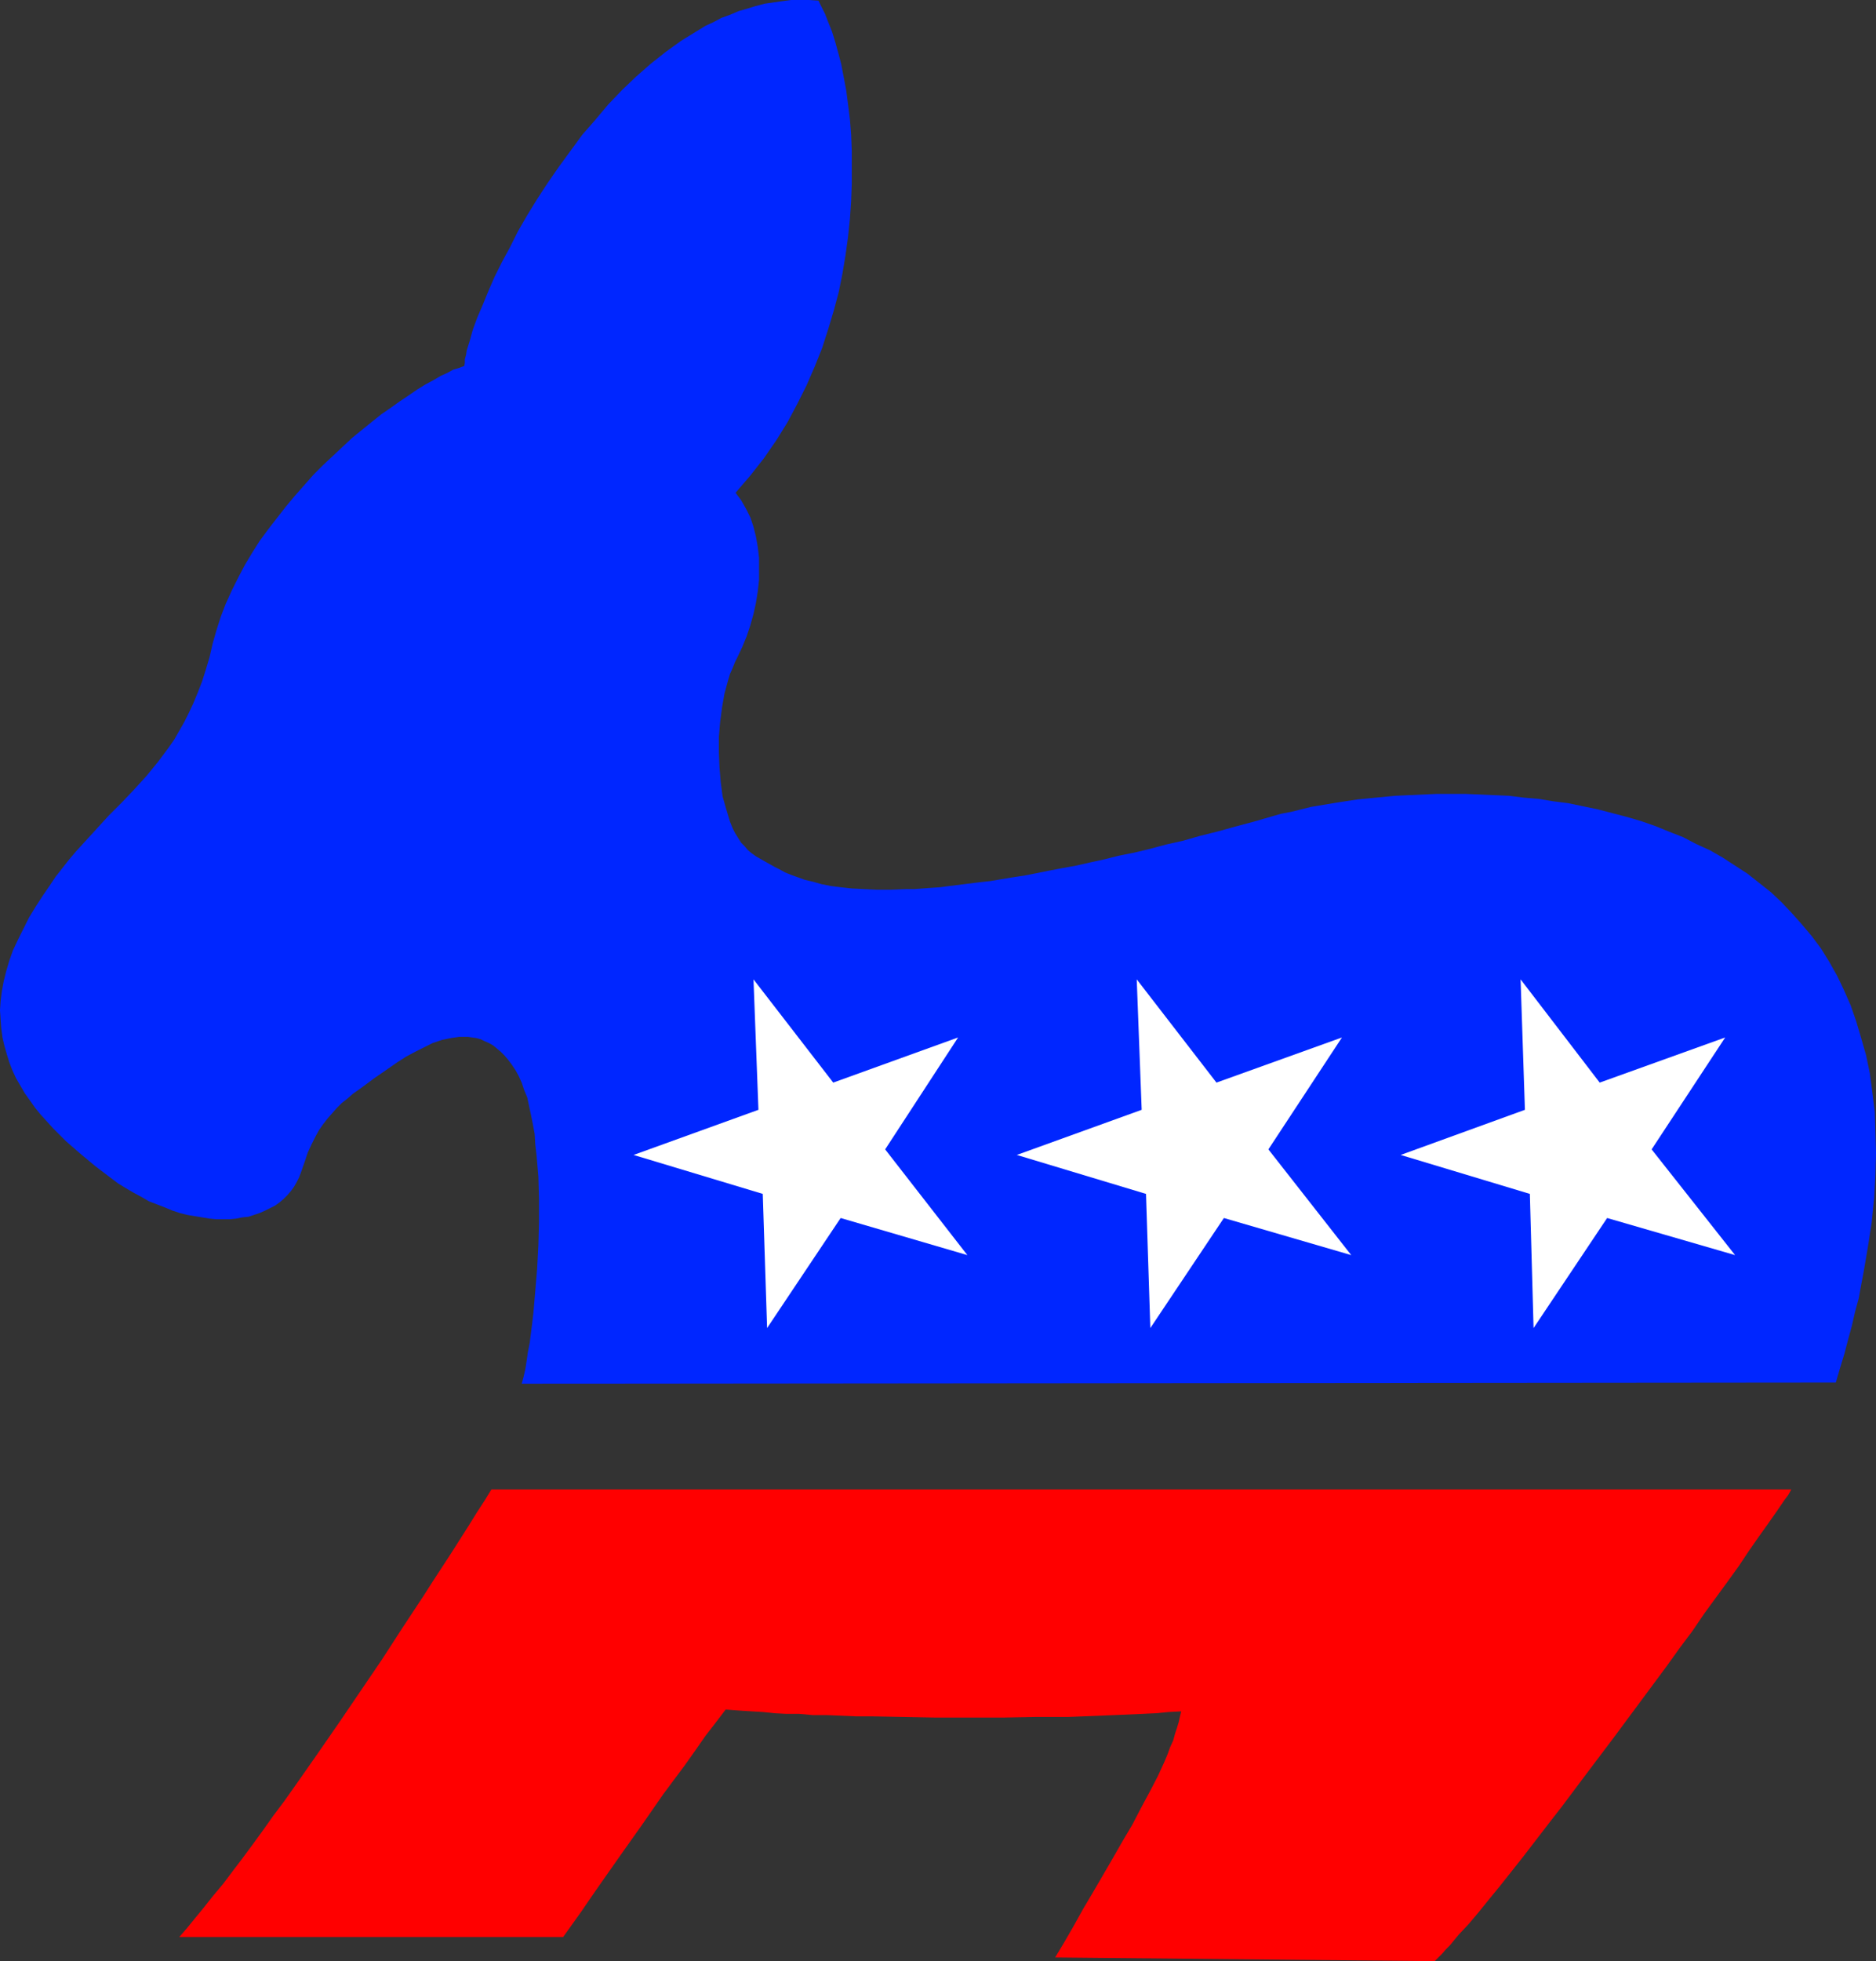
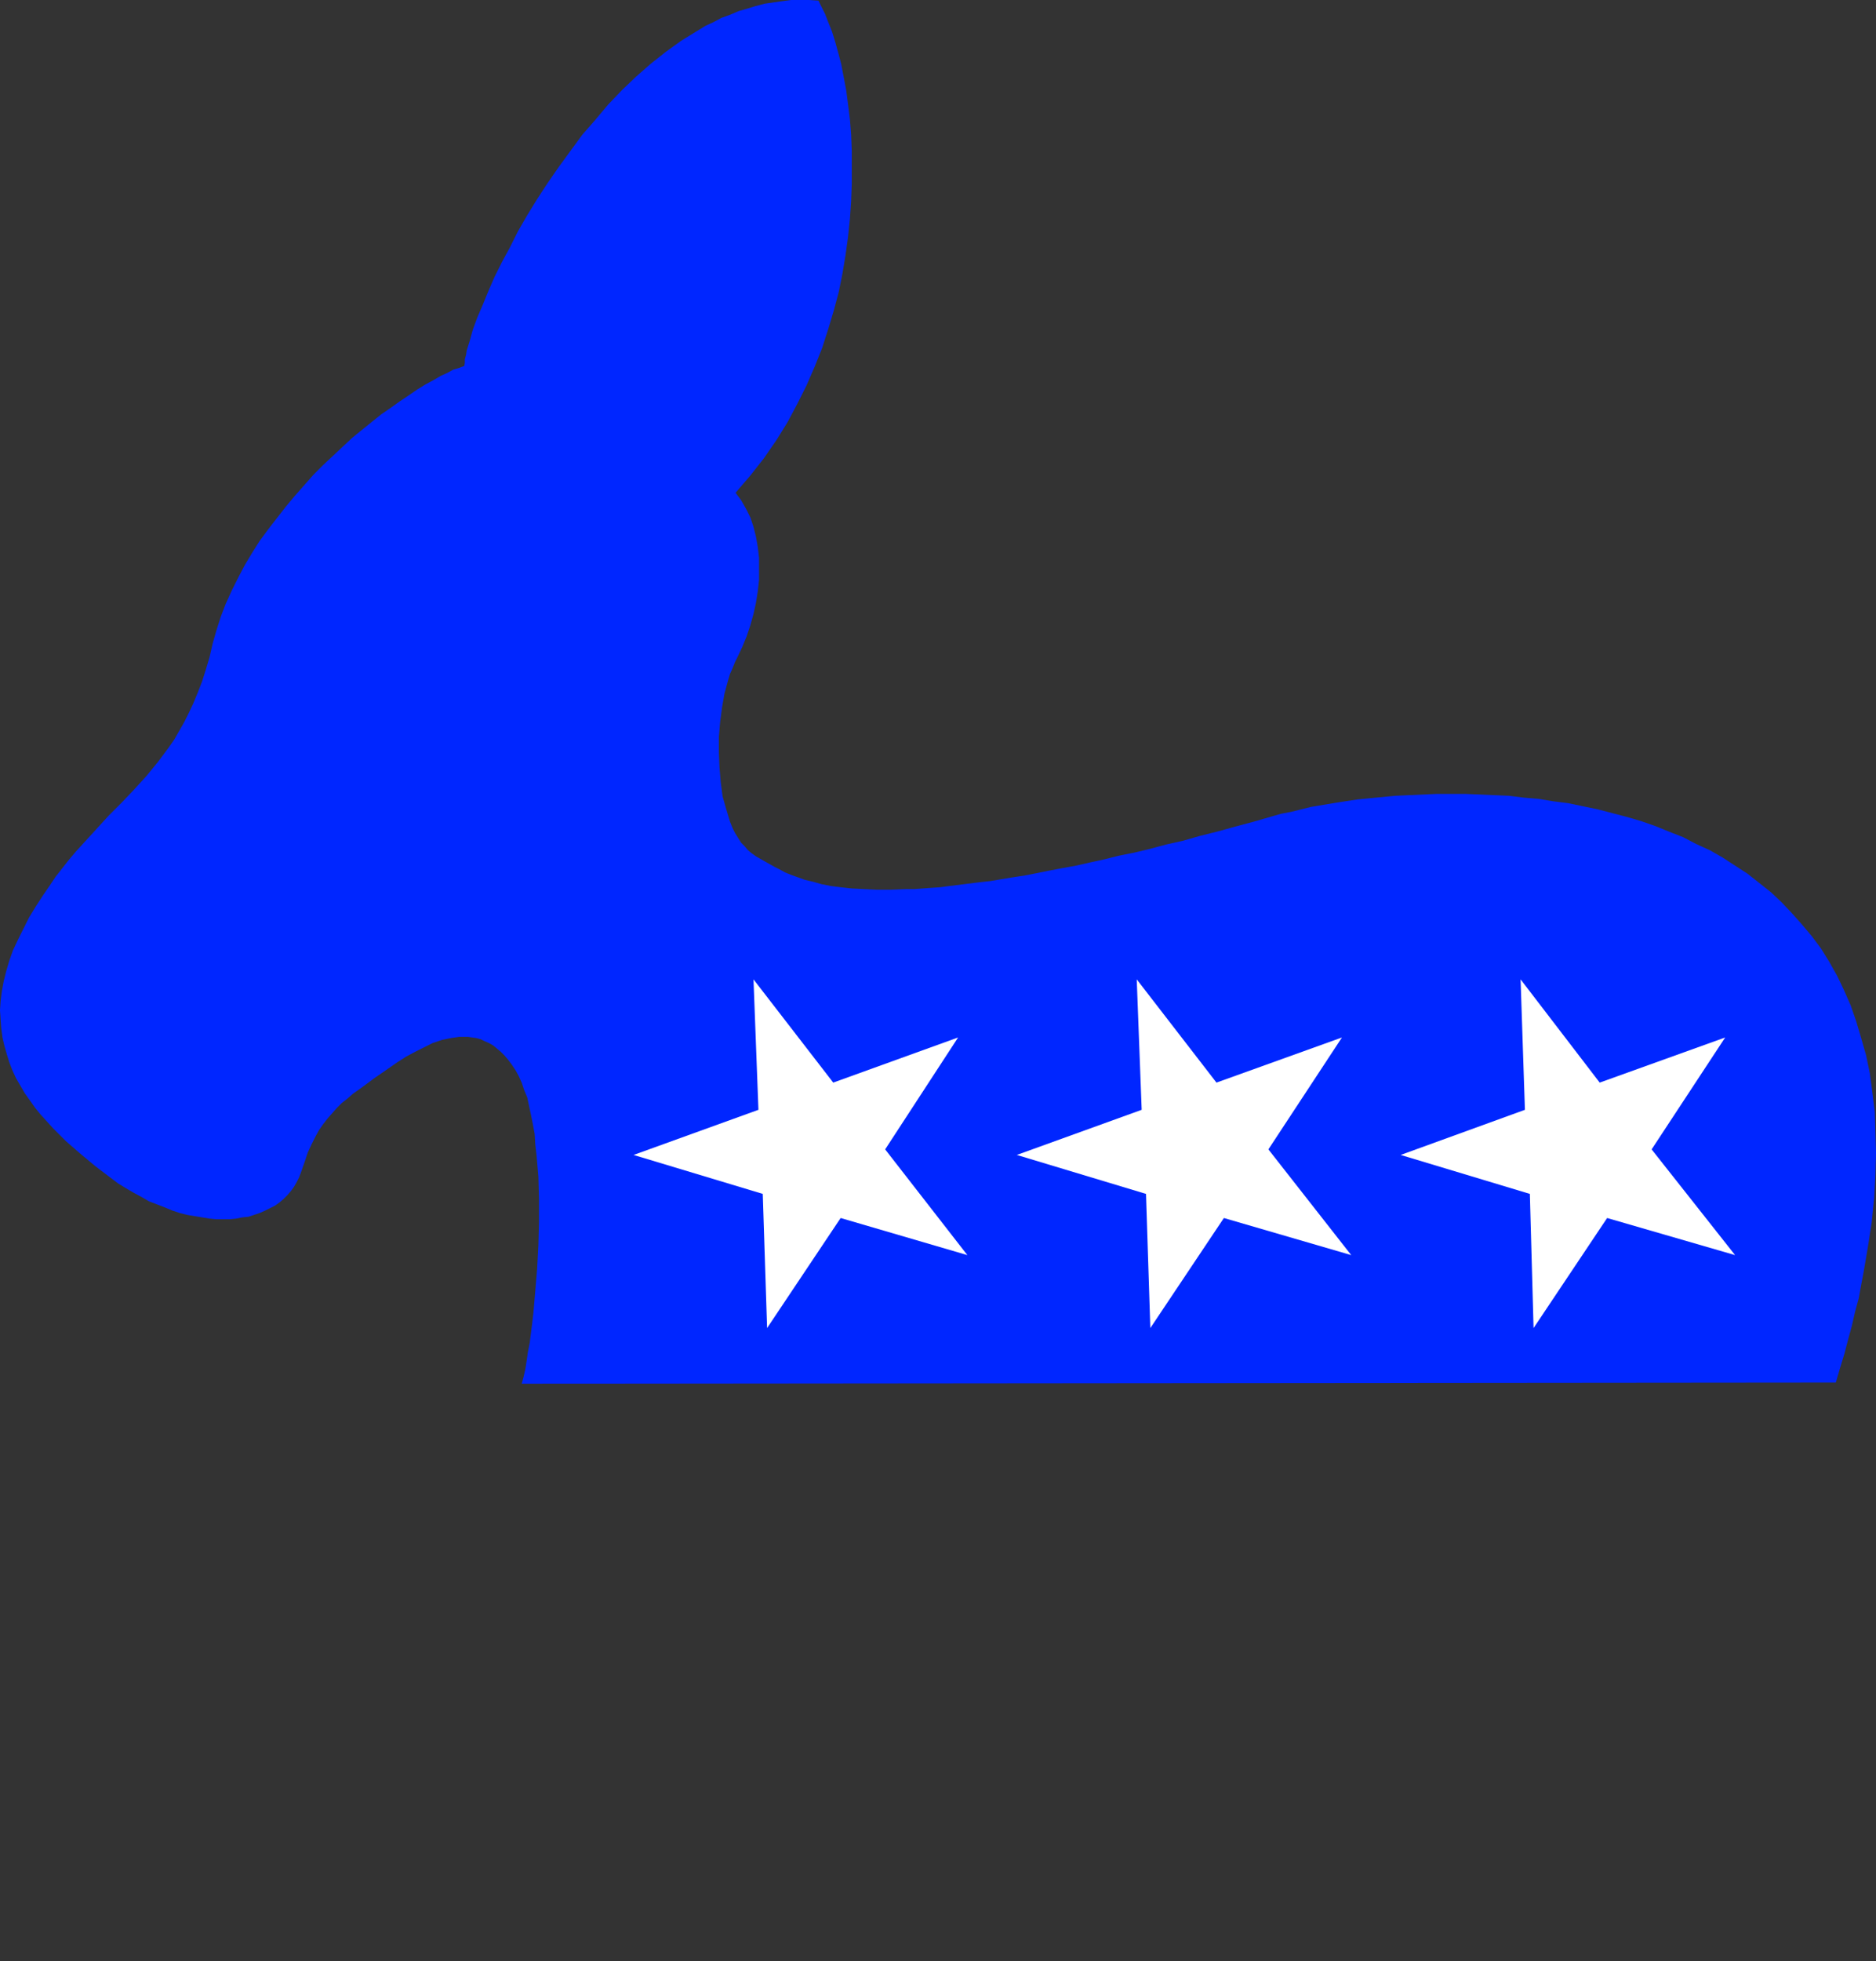
<svg xmlns="http://www.w3.org/2000/svg" xmlns:ns1="http://sodipodi.sourceforge.net/DTD/sodipodi-0.dtd" xmlns:ns2="http://www.inkscape.org/namespaces/inkscape" version="1.0" width="129.766mm" height="135.592mm" id="svg5" ns1:docname="Democrat 06.wmf">
  <rect width="100%" height="100%" fill="#333333" stroke="none" />
  <ns1:namedview id="namedview5" pagecolor="#ffffff" bordercolor="#000000" borderopacity="0.25" ns2:showpageshadow="2" ns2:pageopacity="0.0" ns2:pagecheckerboard="0" ns2:deskcolor="#d1d1d1" ns2:document-units="mm" />
  <defs id="defs1">
    <pattern id="WMFhbasepattern" patternUnits="userSpaceOnUse" width="6" height="6" x="0" y="0" />
  </defs>
  <path style="fill:#0026ff;fill-opacity:1;fill-rule:evenodd;stroke:none" d="m 136.39,361.574 0.485,-1.777 0.485,-2.1 0.323,-2.1 0.323,-2.262 0.485,-2.423 0.323,-2.585 0.323,-2.585 0.323,-2.747 0.485,-5.655 0.485,-5.816 0.323,-6.139 0.162,-5.978 v -6.139 l -0.162,-5.816 -0.485,-5.655 -0.323,-2.747 -0.162,-2.747 -0.485,-2.585 -0.485,-2.423 -0.485,-2.262 -0.485,-2.262 -0.808,-1.939 -0.646,-1.939 -0.808,-1.777 -0.808,-1.454 -0.97,-1.454 -0.97,-1.292 -0.97,-1.131 -0.97,-0.969 -0.97,-0.808 -0.97,-0.808 -1.131,-0.646 -1.131,-0.485 -0.97,-0.485 -1.131,-0.323 -1.131,-0.162 -1.131,-0.162 h -2.262 l -2.262,0.323 -2.262,0.485 -2.424,0.808 -2.262,1.131 -2.262,1.131 -2.424,1.292 -2.262,1.454 -4.202,2.908 -2.101,1.454 -1.939,1.454 -1.778,1.292 -1.616,1.131 -1.454,1.292 -1.454,1.131 -1.293,1.292 -2.424,2.747 -1.131,1.454 -1.131,1.616 -0.97,1.777 -0.97,1.939 -0.97,2.1 -0.808,2.423 -0.97,2.747 -0.485,1.292 -0.646,1.292 -0.646,1.131 -0.808,1.131 -0.97,1.131 -0.97,0.969 -1.131,0.969 -1.131,0.808 -1.293,0.646 -1.293,0.646 -1.454,0.646 -1.454,0.485 -1.454,0.485 -1.616,0.162 -1.616,0.323 -1.616,0.162 h -1.778 -1.778 l -1.778,-0.162 -1.939,-0.323 -1.939,-0.323 -1.939,-0.323 -1.939,-0.485 -1.939,-0.646 -1.939,-0.808 -2.101,-0.808 -2.101,-0.808 -1.939,-1.131 -2.101,-1.131 -1.939,-1.131 -2.101,-1.292 -1.939,-1.454 -4.04,-3.07 -3.878,-3.231 -3.717,-3.231 -3.394,-3.393 -1.616,-1.777 -1.616,-1.777 -1.454,-1.777 -2.747,-3.877 -1.131,-1.939 -1.131,-1.939 -0.97,-2.1 -0.808,-2.1 -0.646,-2.1 -0.646,-2.262 -0.485,-2.1 L 0.323,268.676 0.162,266.414 0,263.991 l 0.162,-2.423 0.323,-2.585 0.485,-2.585 0.646,-2.585 0.808,-2.747 0.97,-2.747 1.293,-2.747 1.454,-2.908 1.454,-2.908 1.778,-2.908 1.778,-2.747 1.778,-2.585 1.616,-2.423 1.778,-2.262 1.778,-2.262 1.778,-2.1 1.778,-1.939 3.394,-3.716 3.394,-3.716 3.394,-3.393 3.232,-3.393 3.232,-3.554 2.909,-3.554 1.454,-1.939 1.454,-1.939 1.454,-2.1 1.293,-2.262 1.293,-2.262 1.293,-2.585 1.131,-2.423 1.131,-2.747 1.131,-2.908 0.97,-3.07 0.97,-3.231 0.808,-3.554 0.97,-3.393 1.131,-3.554 1.293,-3.393 1.616,-3.554 1.616,-3.231 1.778,-3.393 1.939,-3.231 1.939,-3.07 2.262,-3.07 2.262,-2.908 2.262,-2.908 2.424,-2.908 2.424,-2.747 2.424,-2.747 2.586,-2.585 2.586,-2.423 2.586,-2.423 2.424,-2.262 2.586,-2.1 2.586,-2.1 2.424,-1.939 2.586,-1.777 2.262,-1.616 2.424,-1.616 2.101,-1.454 2.101,-1.292 2.101,-1.131 1.939,-1.131 1.778,-0.808 1.454,-0.808 1.616,-0.485 1.293,-0.485 0.162,-0.808 v -0.969 l 0.323,-1.131 0.162,-1.131 0.808,-2.585 0.808,-2.908 1.131,-3.07 1.454,-3.393 1.454,-3.554 1.616,-3.716 1.939,-3.877 2.101,-3.877 2.101,-4.201 2.424,-4.201 2.586,-4.201 2.747,-4.201 2.909,-4.201 3.07,-4.201 3.07,-4.201 3.394,-3.877 3.394,-4.039 3.555,-3.716 3.717,-3.554 3.878,-3.393 3.878,-3.07 4.04,-2.908 4.202,-2.585 2.101,-1.292 2.101,-0.969 2.101,-1.131 2.262,-0.808 2.262,-0.969 2.262,-0.646 2.101,-0.646 2.424,-0.646 2.262,-0.323 2.262,-0.323 L 206.848,0 h 2.262 2.424 l 2.424,0.162 0.808,1.616 0.97,1.939 0.808,2.1 0.97,2.423 0.808,2.585 0.808,2.908 0.808,3.07 0.646,3.393 0.646,3.393 0.485,3.716 0.485,3.877 0.323,4.039 0.162,4.201 v 4.201 4.362 l -0.162,4.524 -0.323,4.685 -0.485,4.685 -0.646,4.685 -0.808,4.847 -0.97,4.847 -1.293,4.847 -1.454,4.847 -1.616,5.008 -1.939,4.847 -2.101,4.847 -2.424,4.847 -2.586,4.847 -2.909,4.685 -3.232,4.685 -3.555,4.524 -3.878,4.524 1.454,1.939 1.293,2.262 1.131,2.262 0.808,2.423 0.646,2.585 0.485,2.747 0.323,2.747 v 2.908 2.908 l -0.323,2.908 -0.485,3.07 -0.646,2.908 -0.808,2.908 -0.97,2.908 -1.131,2.747 -1.293,2.747 -0.646,1.292 -0.646,1.616 -0.646,1.454 -0.485,1.616 -0.97,3.554 -0.646,3.716 -0.485,3.716 -0.323,3.877 v 4.039 l 0.162,3.877 0.323,3.877 0.485,3.716 0.97,3.393 0.485,1.616 0.485,1.616 0.646,1.616 0.646,1.292 0.808,1.292 0.808,1.292 0.97,0.969 0.808,0.969 0.97,0.808 1.131,0.808 2.262,1.292 2.586,1.454 1.293,0.646 1.454,0.808 1.616,0.646 1.778,0.646 1.778,0.646 2.101,0.485 2.262,0.646 2.424,0.485 2.586,0.323 2.909,0.323 3.232,0.162 3.394,0.162 h 3.555 l 4.04,-0.162 h 2.101 l 2.262,-0.162 2.101,-0.162 2.424,-0.162 2.424,-0.323 2.586,-0.323 2.586,-0.323 2.586,-0.323 2.909,-0.323 2.909,-0.485 2.909,-0.485 3.232,-0.485 3.232,-0.646 3.232,-0.646 3.394,-0.646 3.555,-0.646 3.555,-0.808 3.717,-0.808 3.878,-0.969 4.04,-0.808 4.04,-0.969 4.202,-1.131 4.363,-0.969 4.525,-1.292 4.525,-1.131 4.686,-1.292 4.848,-1.292 5.01,-1.454 2.262,-0.646 2.586,-0.485 2.586,-0.646 2.586,-0.646 2.909,-0.485 2.909,-0.485 3.07,-0.485 3.232,-0.485 3.232,-0.323 3.394,-0.323 3.394,-0.323 3.555,-0.162 7.11,-0.323 h 7.595 l 3.717,0.162 3.717,0.162 3.878,0.162 3.878,0.485 3.878,0.323 3.878,0.646 3.878,0.485 3.878,0.808 3.878,0.808 3.717,0.969 3.717,0.969 3.878,1.131 3.717,1.292 3.555,1.454 3.717,1.454 3.394,1.777 3.555,1.616 3.394,1.939 3.232,2.1 3.232,2.1 3.07,2.423 3.07,2.423 2.747,2.585 2.747,2.908 2.586,2.908 2.586,3.07 2.424,3.231 2.101,3.393 2.101,3.716 1.778,3.716 1.778,4.039 1.454,4.201 1.293,4.362 1.293,4.524 0.97,4.685 0.646,4.847 0.646,5.17 0.162,5.332 0.162,5.493 -0.162,5.816 -0.323,5.978 -0.646,6.301 -0.97,6.301 -1.131,6.624 -0.646,3.393 -0.646,3.554 -0.97,3.554 -0.808,3.554 -0.97,3.554 -0.97,3.716 -1.131,3.716 -1.131,3.877 z" id="path1" />
-   <path style="fill:#ff0000;fill-opacity:1;fill-rule:evenodd;stroke:none" d="m 128.472,389.201 -1.778,2.908 -2.101,3.231 -2.101,3.393 -2.262,3.554 -2.262,3.554 -2.424,3.716 -2.424,3.716 -2.586,4.039 -5.333,8.078 -5.333,8.24 -11.312,16.641 -5.818,8.401 -5.656,8.078 -2.747,3.877 -2.909,3.877 -2.747,3.877 -2.586,3.554 -2.747,3.716 -2.586,3.393 -2.424,3.231 -2.586,3.07 -2.424,3.07 -2.262,2.747 -2.101,2.585 -2.101,2.423 H 147.217 l 2.424,-3.393 2.424,-3.393 2.424,-3.554 2.586,-3.716 5.333,-7.593 5.494,-7.755 5.494,-7.917 5.656,-7.593 2.747,-3.877 2.586,-3.716 2.747,-3.554 2.586,-3.393 2.101,0.162 2.262,0.162 2.586,0.162 2.747,0.162 3.07,0.323 3.07,0.162 h 3.394 l 3.555,0.323 h 3.555 l 3.878,0.162 3.878,0.162 h 4.04 l 8.242,0.162 8.565,0.162 h 17.453 l 8.726,-0.162 h 8.403 l 4.04,-0.162 4.04,-0.162 4.04,-0.162 3.717,-0.162 3.717,-0.162 3.394,-0.162 3.394,-0.323 3.232,-0.162 -0.323,1.292 -0.323,1.454 -0.485,1.616 -0.485,1.454 -0.485,1.777 -0.808,1.777 -0.646,1.777 -0.808,1.939 -1.778,3.877 -2.101,4.039 -2.262,4.201 -2.262,4.362 -2.586,4.362 -2.586,4.524 -5.171,8.886 -2.586,4.362 -2.424,4.362 -2.424,4.201 -2.424,4.039 99.222,0.969 0.97,-0.969 0.97,-0.969 0.97,-1.131 1.131,-1.131 2.262,-2.747 2.586,-2.747 2.586,-3.07 2.747,-3.393 2.909,-3.554 3.07,-3.877 3.07,-3.877 3.232,-4.201 3.232,-4.201 3.394,-4.362 3.394,-4.524 3.394,-4.524 6.949,-9.209 6.949,-9.371 6.949,-9.371 3.232,-4.524 3.394,-4.524 3.07,-4.524 3.07,-4.201 3.07,-4.201 2.909,-4.039 2.586,-3.877 2.586,-3.716 2.424,-3.393 2.262,-3.231 2.101,-3.07 0.97,-1.292 0.808,-1.454 z" id="path2" />
  <path style="fill:#ffffff;fill-opacity:1;fill-rule:evenodd;stroke:none" d="m 217.837,282.894 32.643,-11.794 -19.069,29.243 21.493,27.627 -33.128,-9.694 -19.23,28.758 -1.131,-35.059 -33.774,-10.178 32.643,-11.794 -1.293,-34.089 z" id="path3" />
  <path style="fill:#ffffff;fill-opacity:1;fill-rule:evenodd;stroke:none" d="m 318.028,282.894 32.805,-11.794 -19.23,29.243 21.654,27.627 -33.29,-9.694 -19.23,28.758 -1.131,-35.059 -33.774,-10.178 32.643,-11.794 -1.293,-34.089 z" id="path4" />
  <path style="fill:#ffffff;fill-opacity:1;fill-rule:evenodd;stroke:none" d="m 418.22,282.894 32.805,-11.794 -19.23,29.243 21.816,27.627 -33.451,-9.694 -19.23,28.758 -0.97,-35.059 -33.774,-10.178 32.482,-11.794 -1.131,-34.089 z" id="path5" />
</svg>